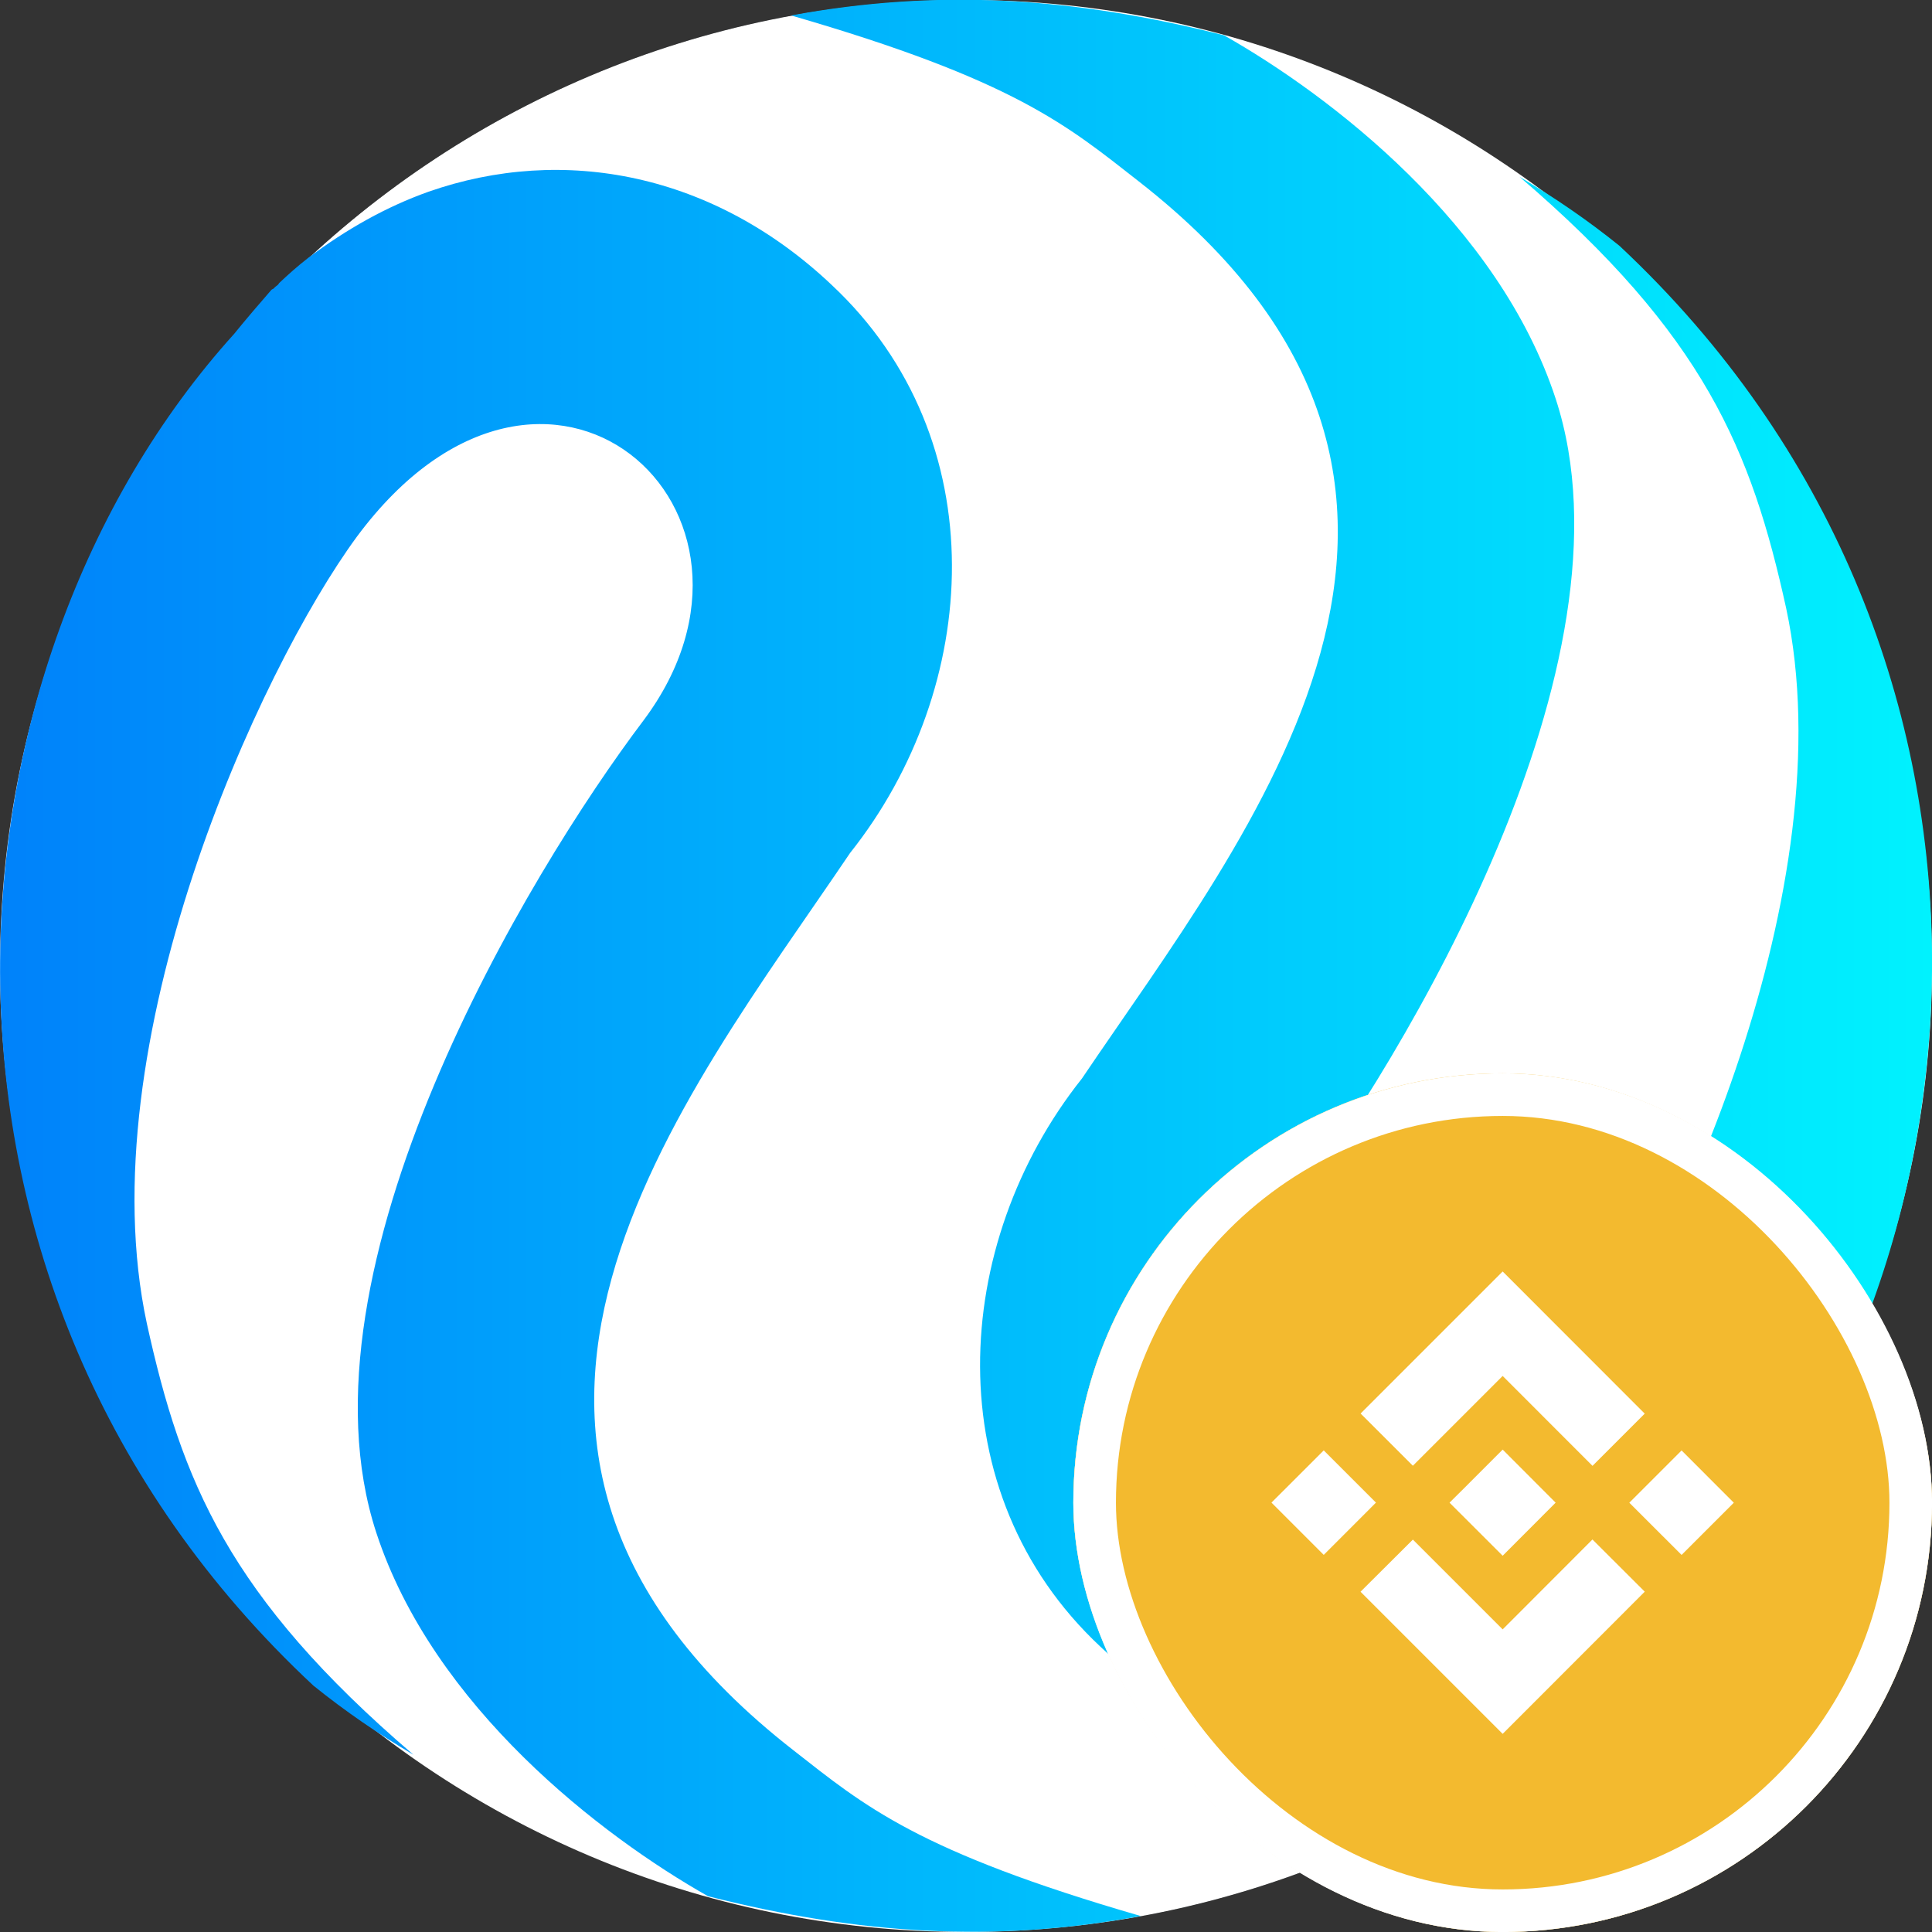
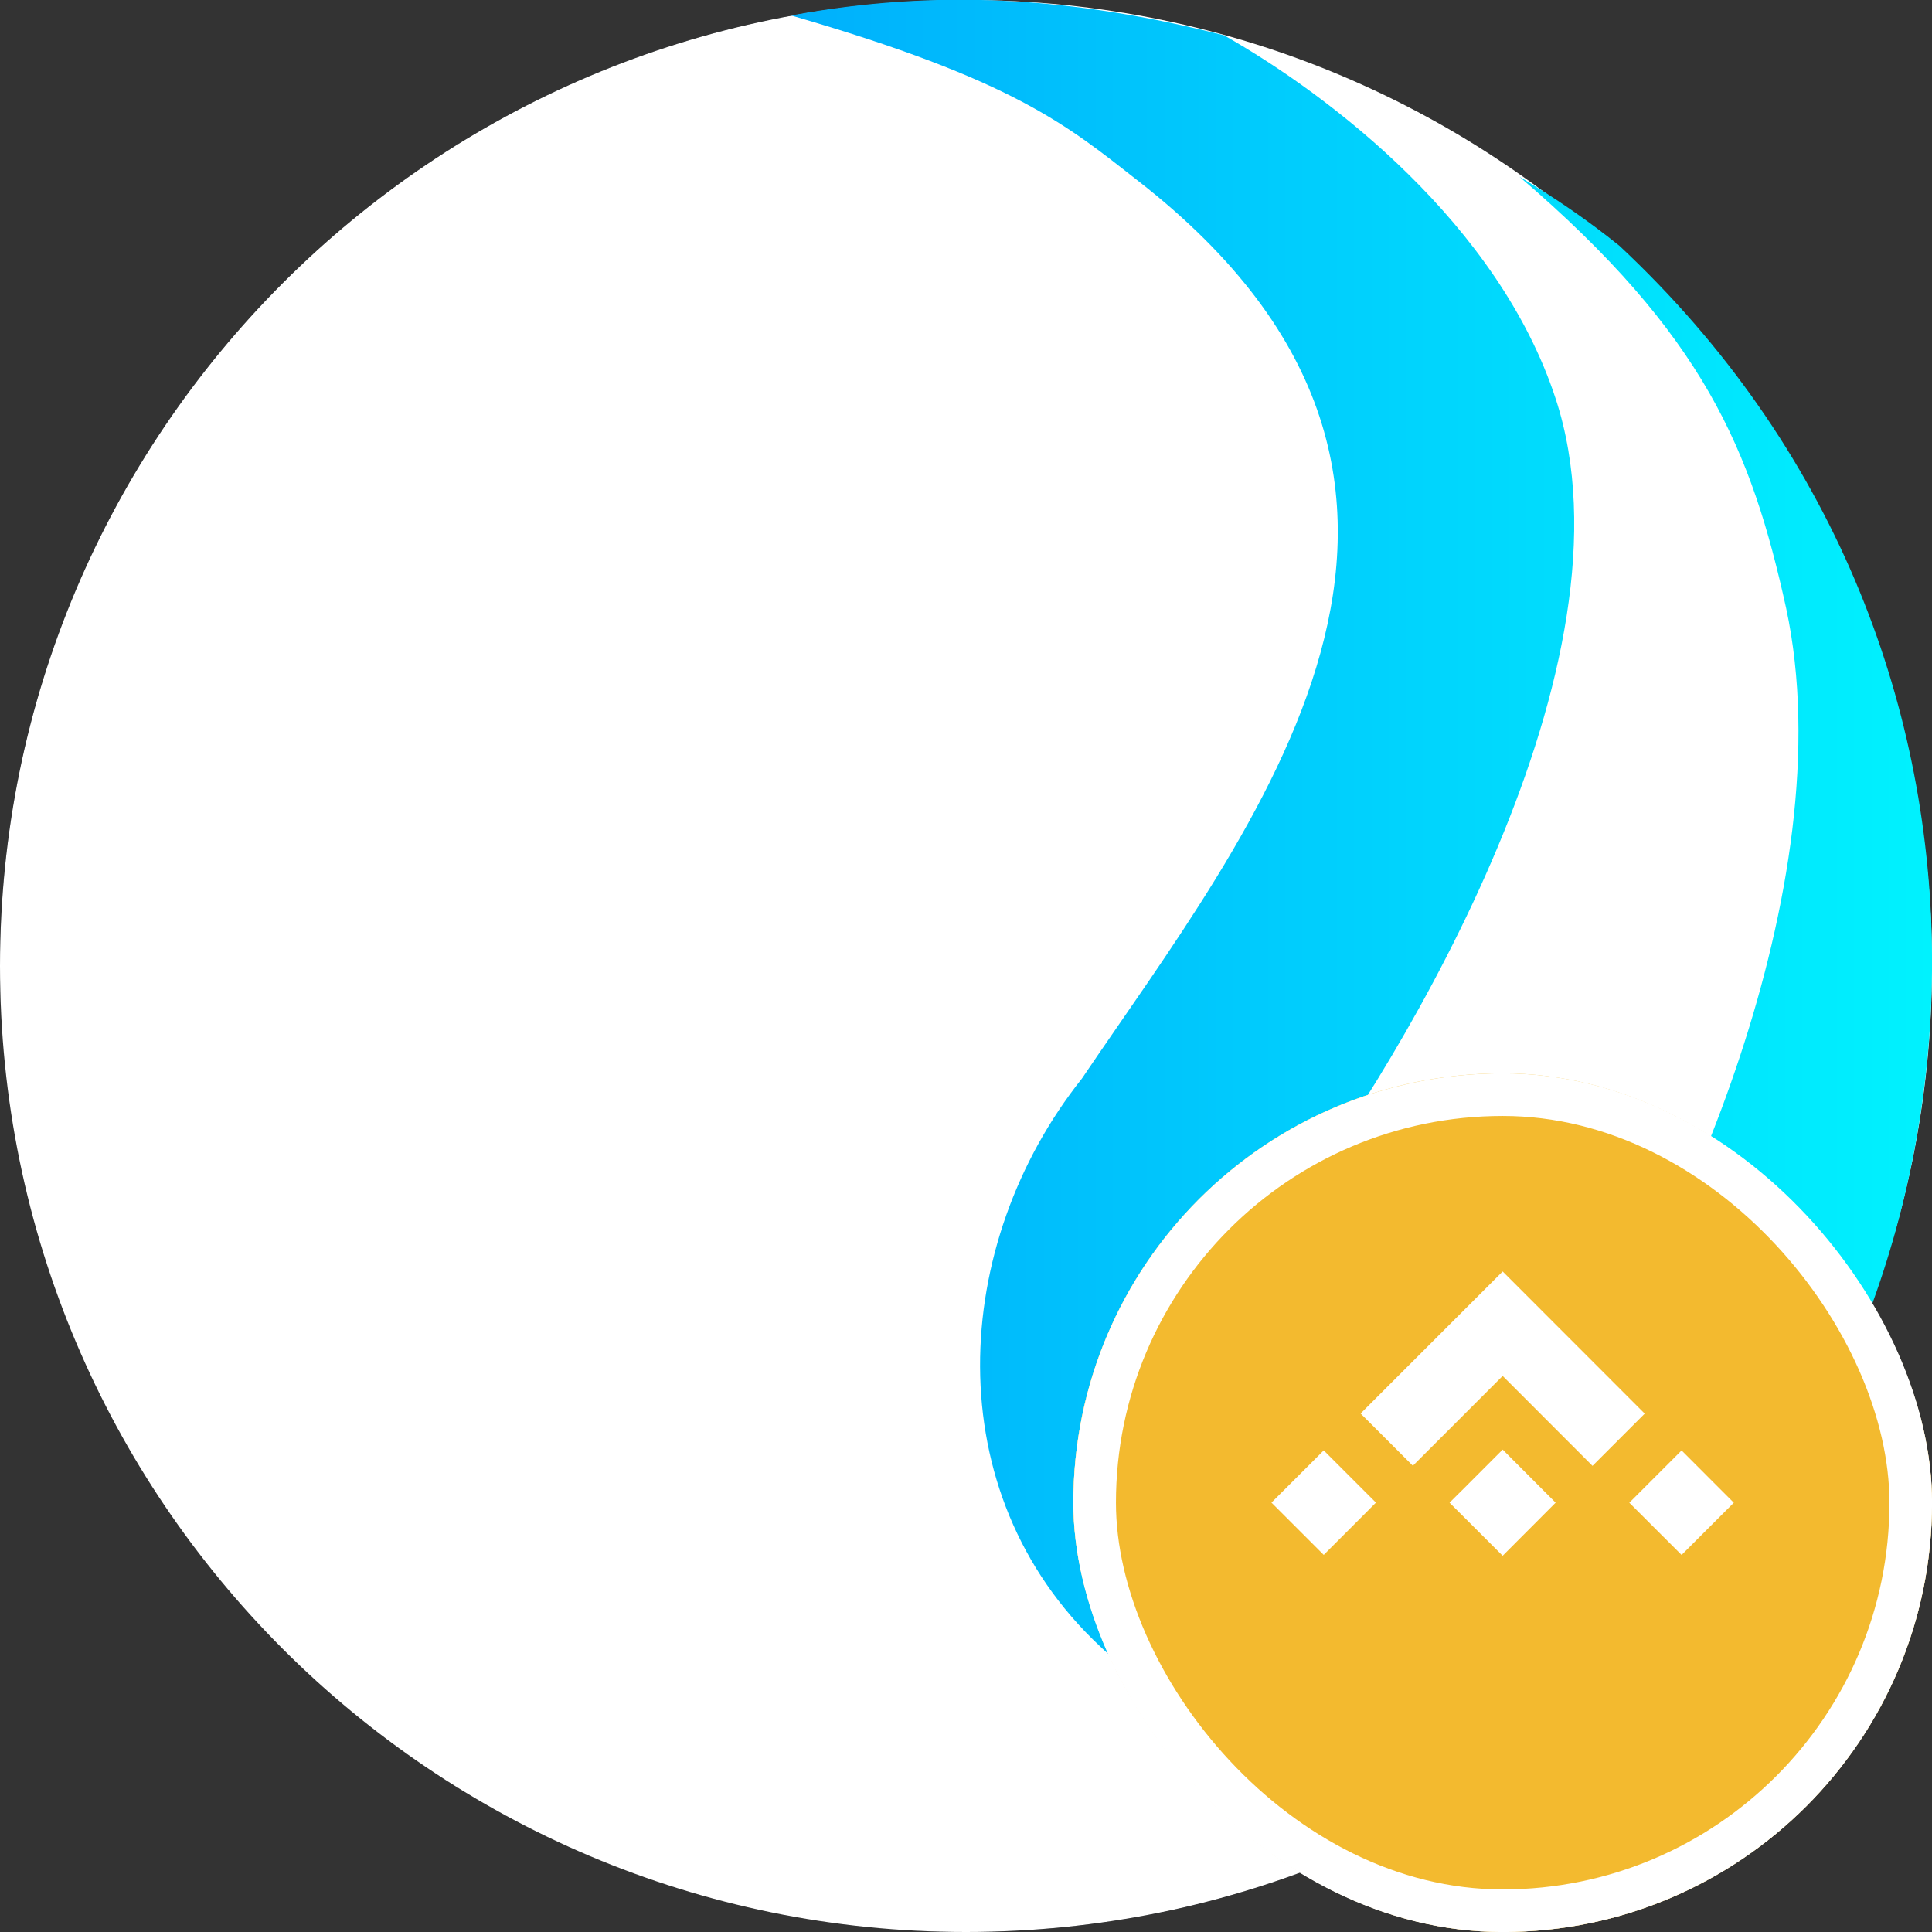
<svg xmlns="http://www.w3.org/2000/svg" width="36" height="36" viewBox="0 0 36 36" fill="none">
  <rect x="0" y="0" width="36" height="36" fill="#333333" stroke="none" />
  <rect width="36" height="36" rx="18" fill="#0B0D10" />
  <rect width="36" height="36" rx="18" fill="#0B0D10" />
  <g clip-path="url(#clip0_976_13195)">
    <path d="M36 18C36 8.059 27.941 0 18 0C8.059 0 0 8.059 0 18C0 27.941 8.059 36 18 36C27.941 36 36 27.941 36 18Z" fill="white" />
    <g clip-path="url(#clip1_976_13195)">
-       <path d="M4.365 6.219C4.59 5.94 4.824 5.67 5.058 5.4C5.067 5.391 5.094 5.382 5.103 5.373C5.121 5.346 5.157 5.328 5.184 5.301L5.202 5.274C5.364 5.121 5.544 4.959 5.742 4.806C6.462 4.266 7.2 3.852 7.983 3.573C10.503 2.691 13.302 3.231 15.498 5.31C18.567 8.181 18.288 12.816 15.84 15.894C12.744 20.484 7.434 26.883 14.787 32.616C16.11 33.651 17.091 34.497 21.258 35.703C18.531 36.207 16.002 36.045 13.194 35.334C11.205 34.209 8.073 31.806 7.011 28.557C5.4 23.634 9.846 16.263 11.988 13.428C14.931 9.504 10.17 5.256 6.651 9.999C4.833 12.474 1.62 19.467 2.736 24.66C3.384 27.603 4.257 29.745 7.704 32.697C7.065 32.319 6.444 31.896 5.841 31.41C-2.16 23.949 -1.233 12.411 4.365 6.219Z" fill="url(#paint0_linear_976_13195)" />
      <path d="M31.635 29.781C31.41 30.06 31.176 30.33 30.942 30.6C30.933 30.609 30.906 30.618 30.897 30.627C30.879 30.654 30.843 30.672 30.816 30.699L30.798 30.726C30.636 30.879 30.456 31.041 30.258 31.185C29.538 31.725 28.8 32.139 28.017 32.418C25.497 33.3 22.698 32.76 20.502 30.681C17.433 27.81 17.712 23.175 20.16 20.097C23.256 15.507 28.566 9.108 21.213 3.375C19.89 2.34 18.909 1.494 14.742 0.288C17.469 -0.216 19.998 -0.054 22.806 0.657C24.795 1.782 27.927 4.185 28.989 7.434C30.6 12.357 26.154 19.728 24.012 22.563C21.069 26.487 25.83 30.735 29.349 25.992C31.185 23.517 34.398 16.524 33.282 11.331C32.634 8.388 31.761 6.246 28.314 3.294C28.953 3.672 29.574 4.095 30.177 4.581C38.16 12.051 37.233 23.589 31.635 29.781Z" fill="url(#paint1_linear_976_13195)" />
    </g>
  </g>
  <g clip-path="url(#clip2_976_13195)">
    <rect x="20" y="20" width="16" height="16" rx="8" fill="white" />
    <path d="M28 36C32.418 36 36 32.418 36 28C36 23.582 32.418 20 28 20C23.582 20 20 23.582 20 28C20 32.418 23.582 36 28 36Z" fill="#F3BA2F" />
    <path d="M26.327 27.312L28 25.639L29.674 27.314L30.647 26.341L28 23.692L25.353 26.339L26.327 27.312Z" fill="white" />
    <path d="M23.692 27.999L24.666 27.026L25.639 27.999L24.666 28.973L23.692 27.999Z" fill="white" />
-     <path d="M26.327 28.688L28 30.361L29.673 28.686L30.648 29.659H30.647L28 32.308L25.353 29.661L25.352 29.659L26.327 28.688Z" fill="white" />
    <path d="M30.36 28.001L31.334 27.027L32.307 28.001L31.334 28.974L30.36 28.001Z" fill="white" />
    <path d="M28.987 28L28 27.011L27.27 27.742L27.186 27.825L27.012 27.998L27.011 28L27.012 28.002L28 28.989L28.987 28Z" fill="white" />
  </g>
  <rect x="20.397" y="20.397" width="15.207" height="15.207" rx="7.603" stroke="white" stroke-width="0.794" />
  <defs>
    <linearGradient id="paint0_linear_976_13195" x1="4.99958e-05" y1="19.587" x2="36" y2="19.587" gradientUnits="userSpaceOnUse">
      <stop stop-color="#0082FA" />
      <stop offset="1" stop-color="#00F2FE" />
    </linearGradient>
    <linearGradient id="paint1_linear_976_13195" x1="-5.41019e-05" y1="16.413" x2="36" y2="16.413" gradientUnits="userSpaceOnUse">
      <stop stop-color="#0082FA" />
      <stop offset="1" stop-color="#00F2FE" />
    </linearGradient>
    <clipPath id="clip0_976_13195">
      <rect width="36" height="36" fill="white" />
    </clipPath>
    <clipPath id="clip1_976_13195">
      <rect width="36" height="36" fill="white" />
    </clipPath>
    <clipPath id="clip2_976_13195">
      <rect x="20" y="20" width="16" height="16" rx="8" fill="white" />
    </clipPath>
  </defs>
</svg>